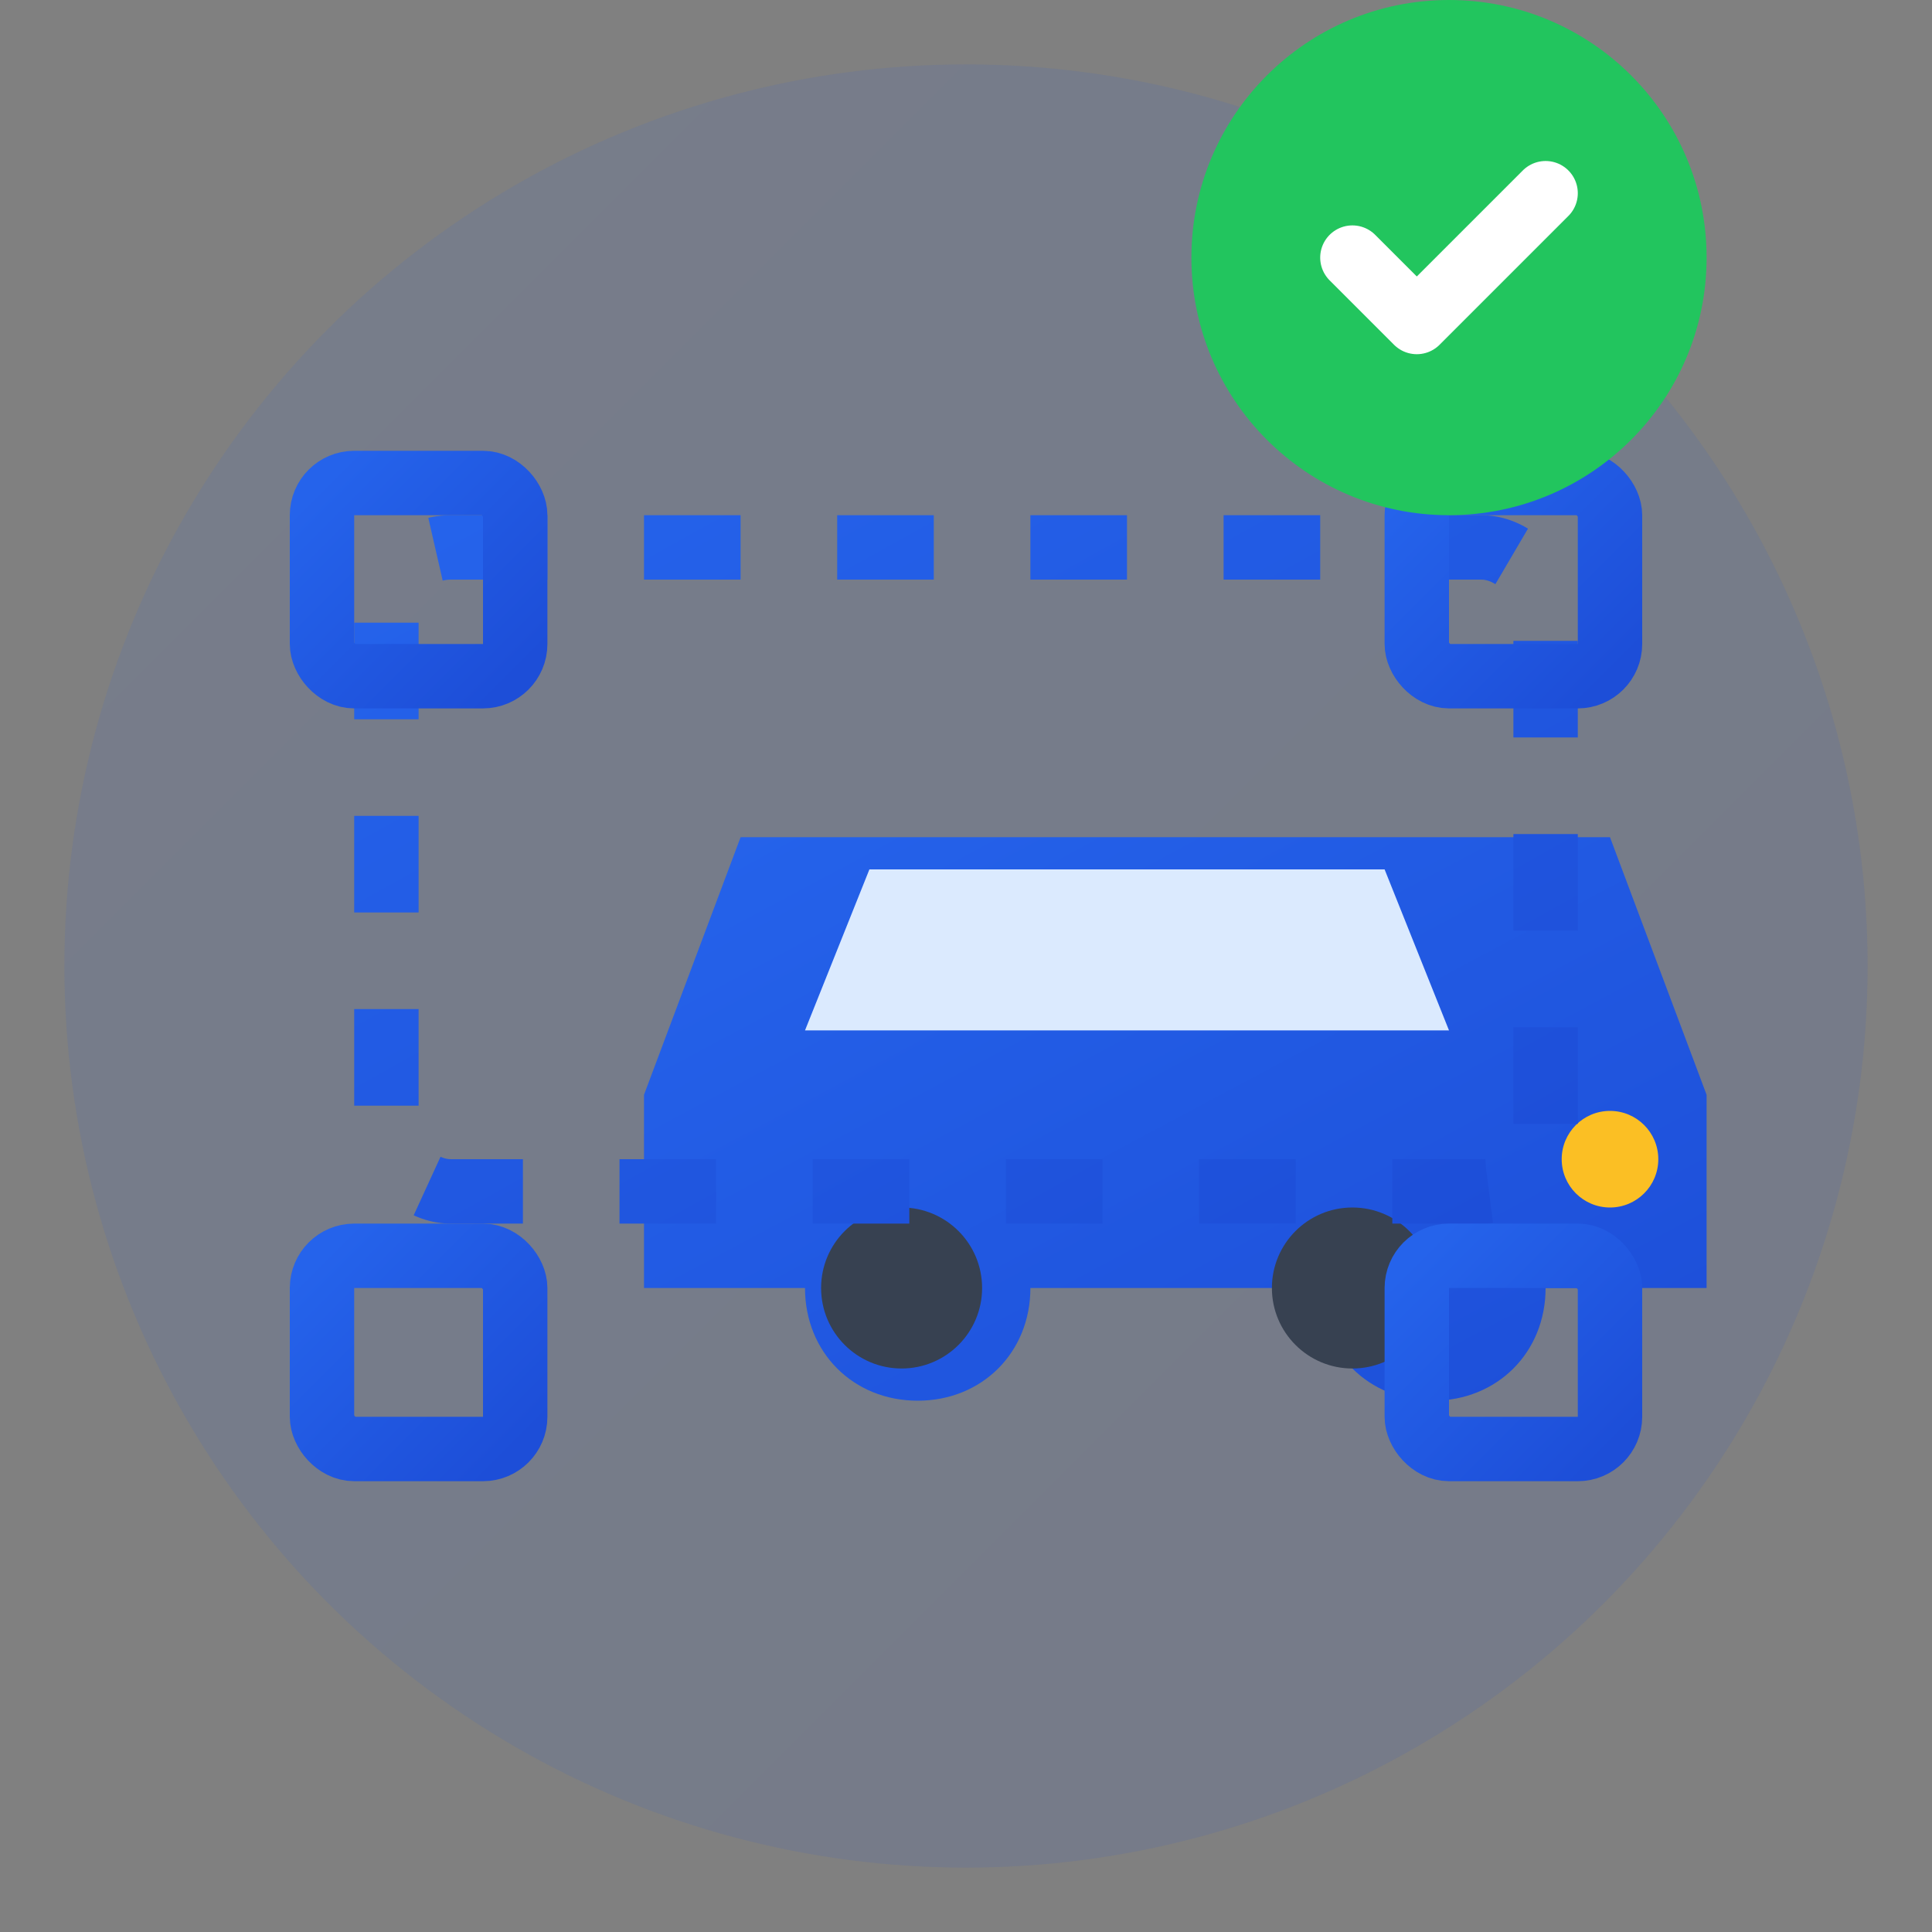
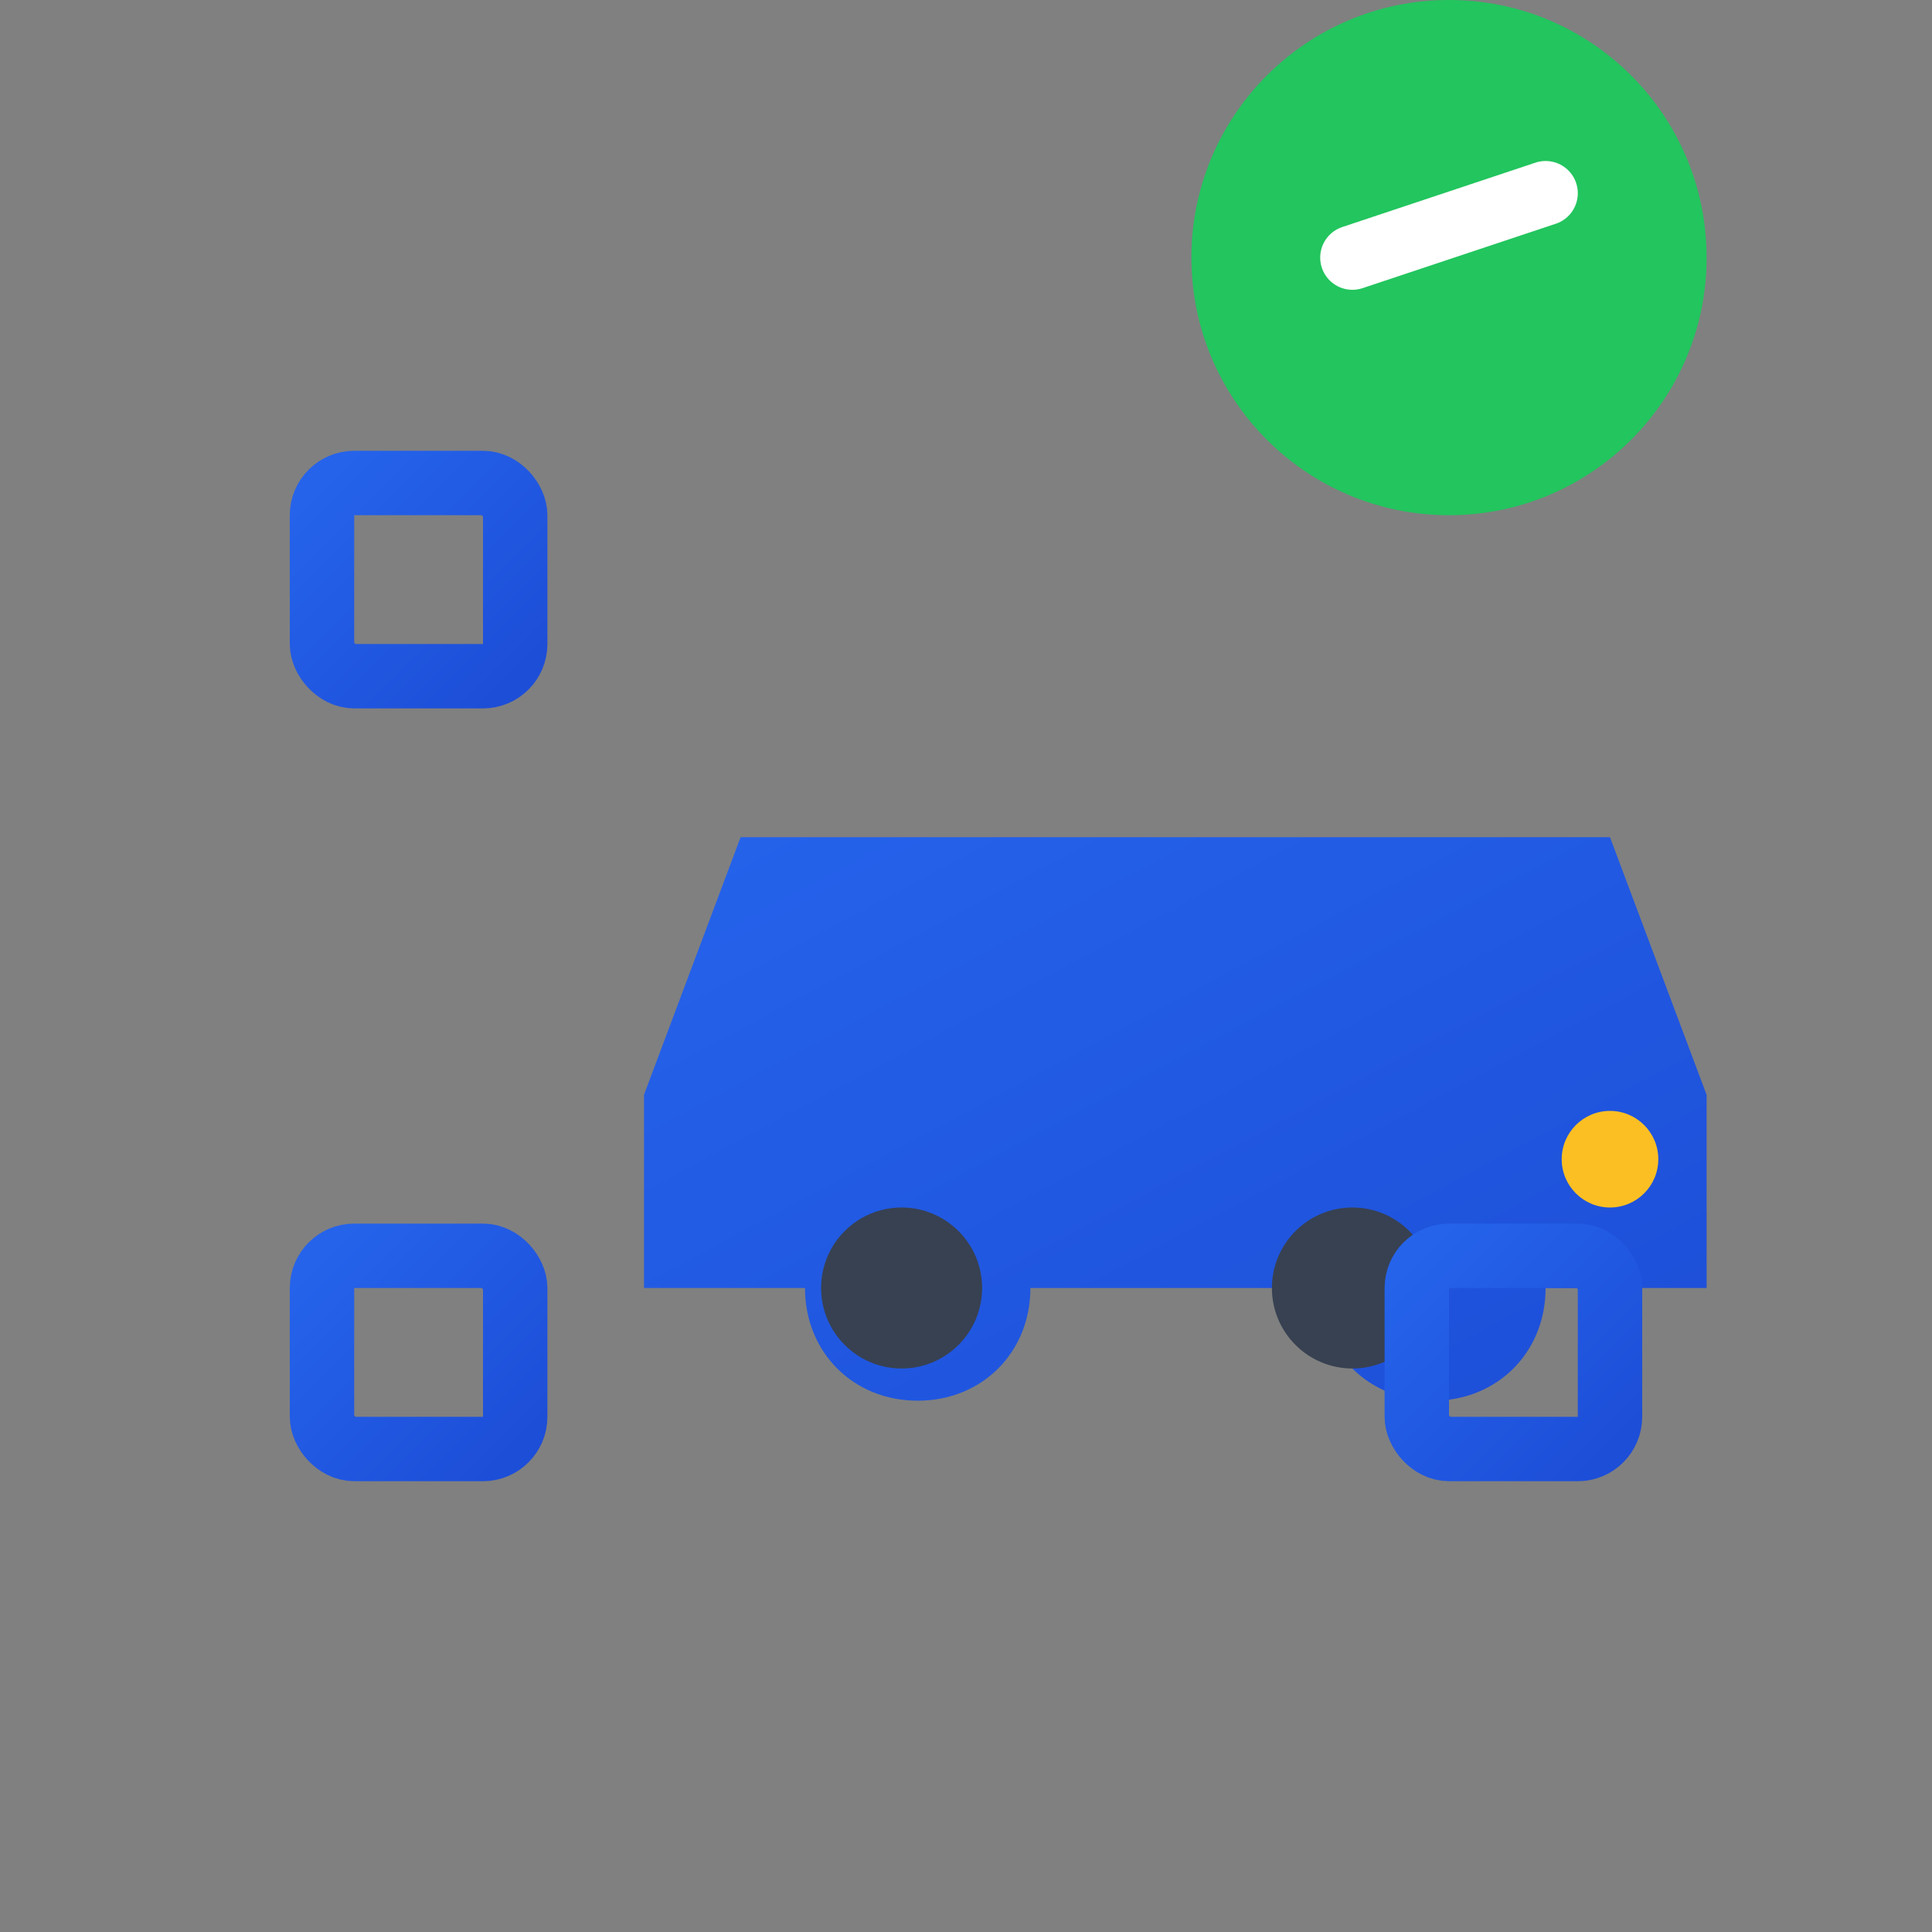
<svg xmlns="http://www.w3.org/2000/svg" width="60" height="60" viewBox="0 0 60 60" fill="none">
  <rect x="0" y="0" width="60" height="60" fill="#808080" stroke="none" />
  <defs>
    <linearGradient id="serviceGradient" x1="0%" y1="0%" x2="100%" y2="100%">
      <stop offset="0%" style="stop-color:#2563EB;stop-opacity:1" />
      <stop offset="100%" style="stop-color:#1D4ED8;stop-opacity:1" />
    </linearGradient>
  </defs>
-   <circle cx="30" cy="30" r="28" fill="url(#serviceGradient)" opacity="0.1" />
  <g transform="translate(15, 20)">
    <path d="M5 20h5c0 2 1.5 3.5 3.5 3.5s3.5-1.5 3.5-3.5h9c0 2 1.5 3.5 3.5 3.5s3.5-1.5 3.5-3.5h5v-6l-3-8H8l-3 8v6z" fill="url(#serviceGradient)" />
-     <path d="M10 12h20l-2-5H12l-2 5z" fill="#DBEAFE" />
    <circle cx="13" cy="20" r="2.5" fill="#374151" />
    <circle cx="27" cy="20" r="2.5" fill="#374151" />
    <circle cx="35" cy="16" r="1.5" fill="#FBBF24" />
  </g>
  <g stroke="url(#serviceGradient)" stroke-width="2" fill="none">
-     <rect x="12" y="17" width="36" height="20" rx="2" stroke-dasharray="3,3" />
    <rect x="10" y="15" width="6" height="6" rx="1" stroke-width="2" />
-     <rect x="44" y="15" width="6" height="6" rx="1" stroke-width="2" />
    <rect x="10" y="39" width="6" height="6" rx="1" stroke-width="2" />
    <rect x="44" y="39" width="6" height="6" rx="1" stroke-width="2" />
  </g>
  <g transform="translate(45, 8)">
    <circle cx="0" cy="0" r="8" fill="#22C55E" />
-     <path d="M-3 0 L-1 2 L3 -2" stroke="white" stroke-width="2" fill="none" stroke-linecap="round" stroke-linejoin="round" />
+     <path d="M-3 0 L3 -2" stroke="white" stroke-width="2" fill="none" stroke-linecap="round" stroke-linejoin="round" />
  </g>
</svg>